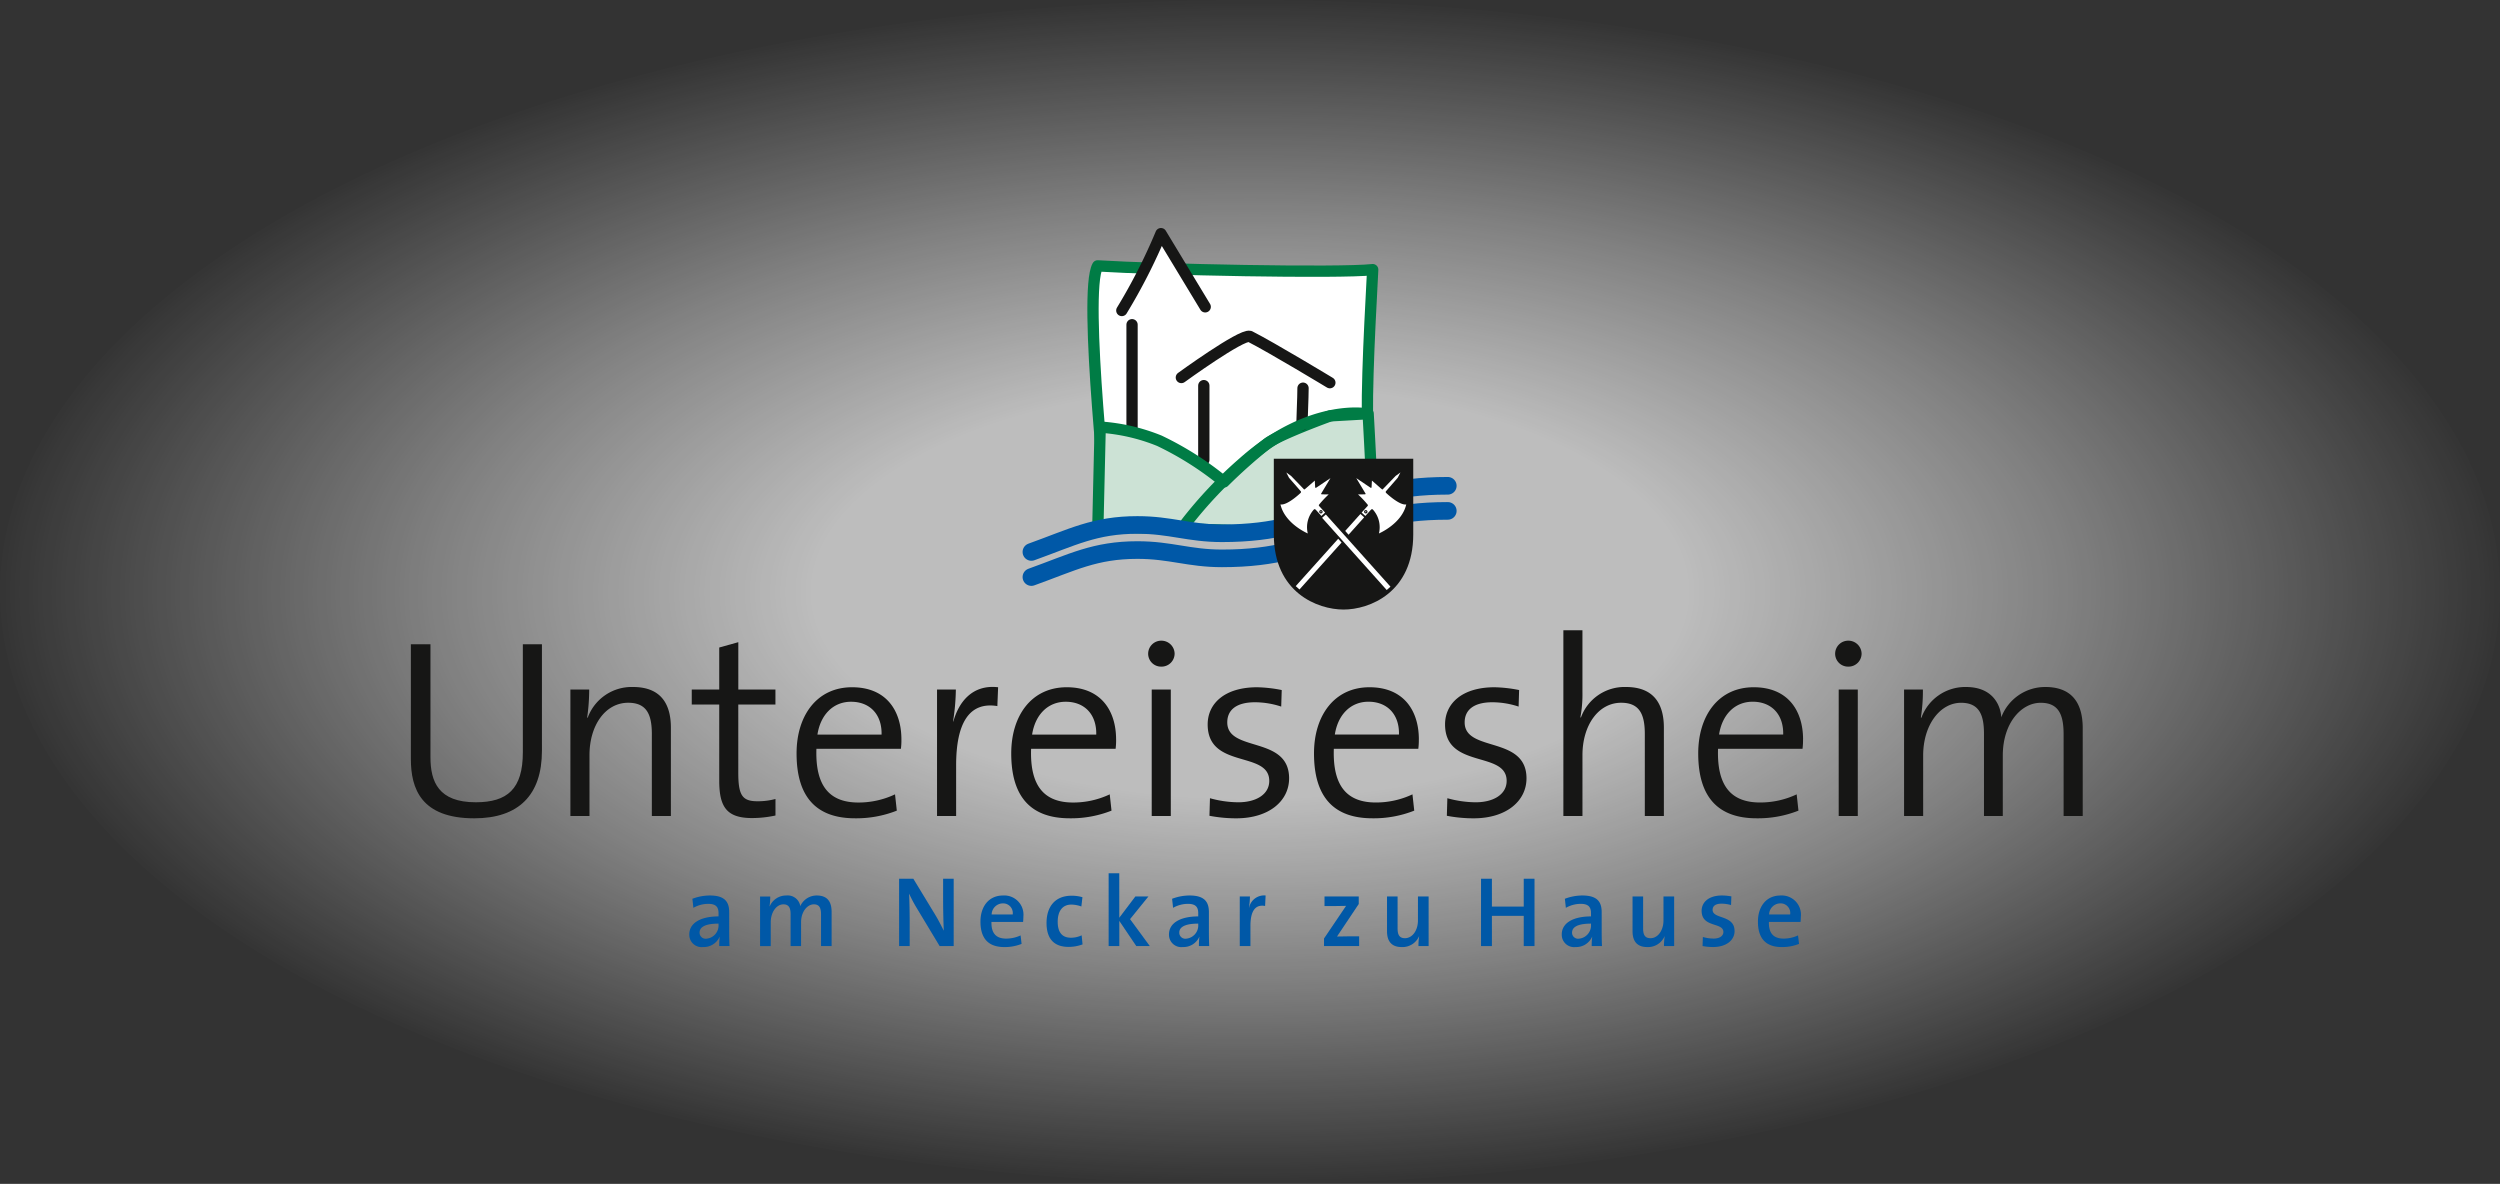
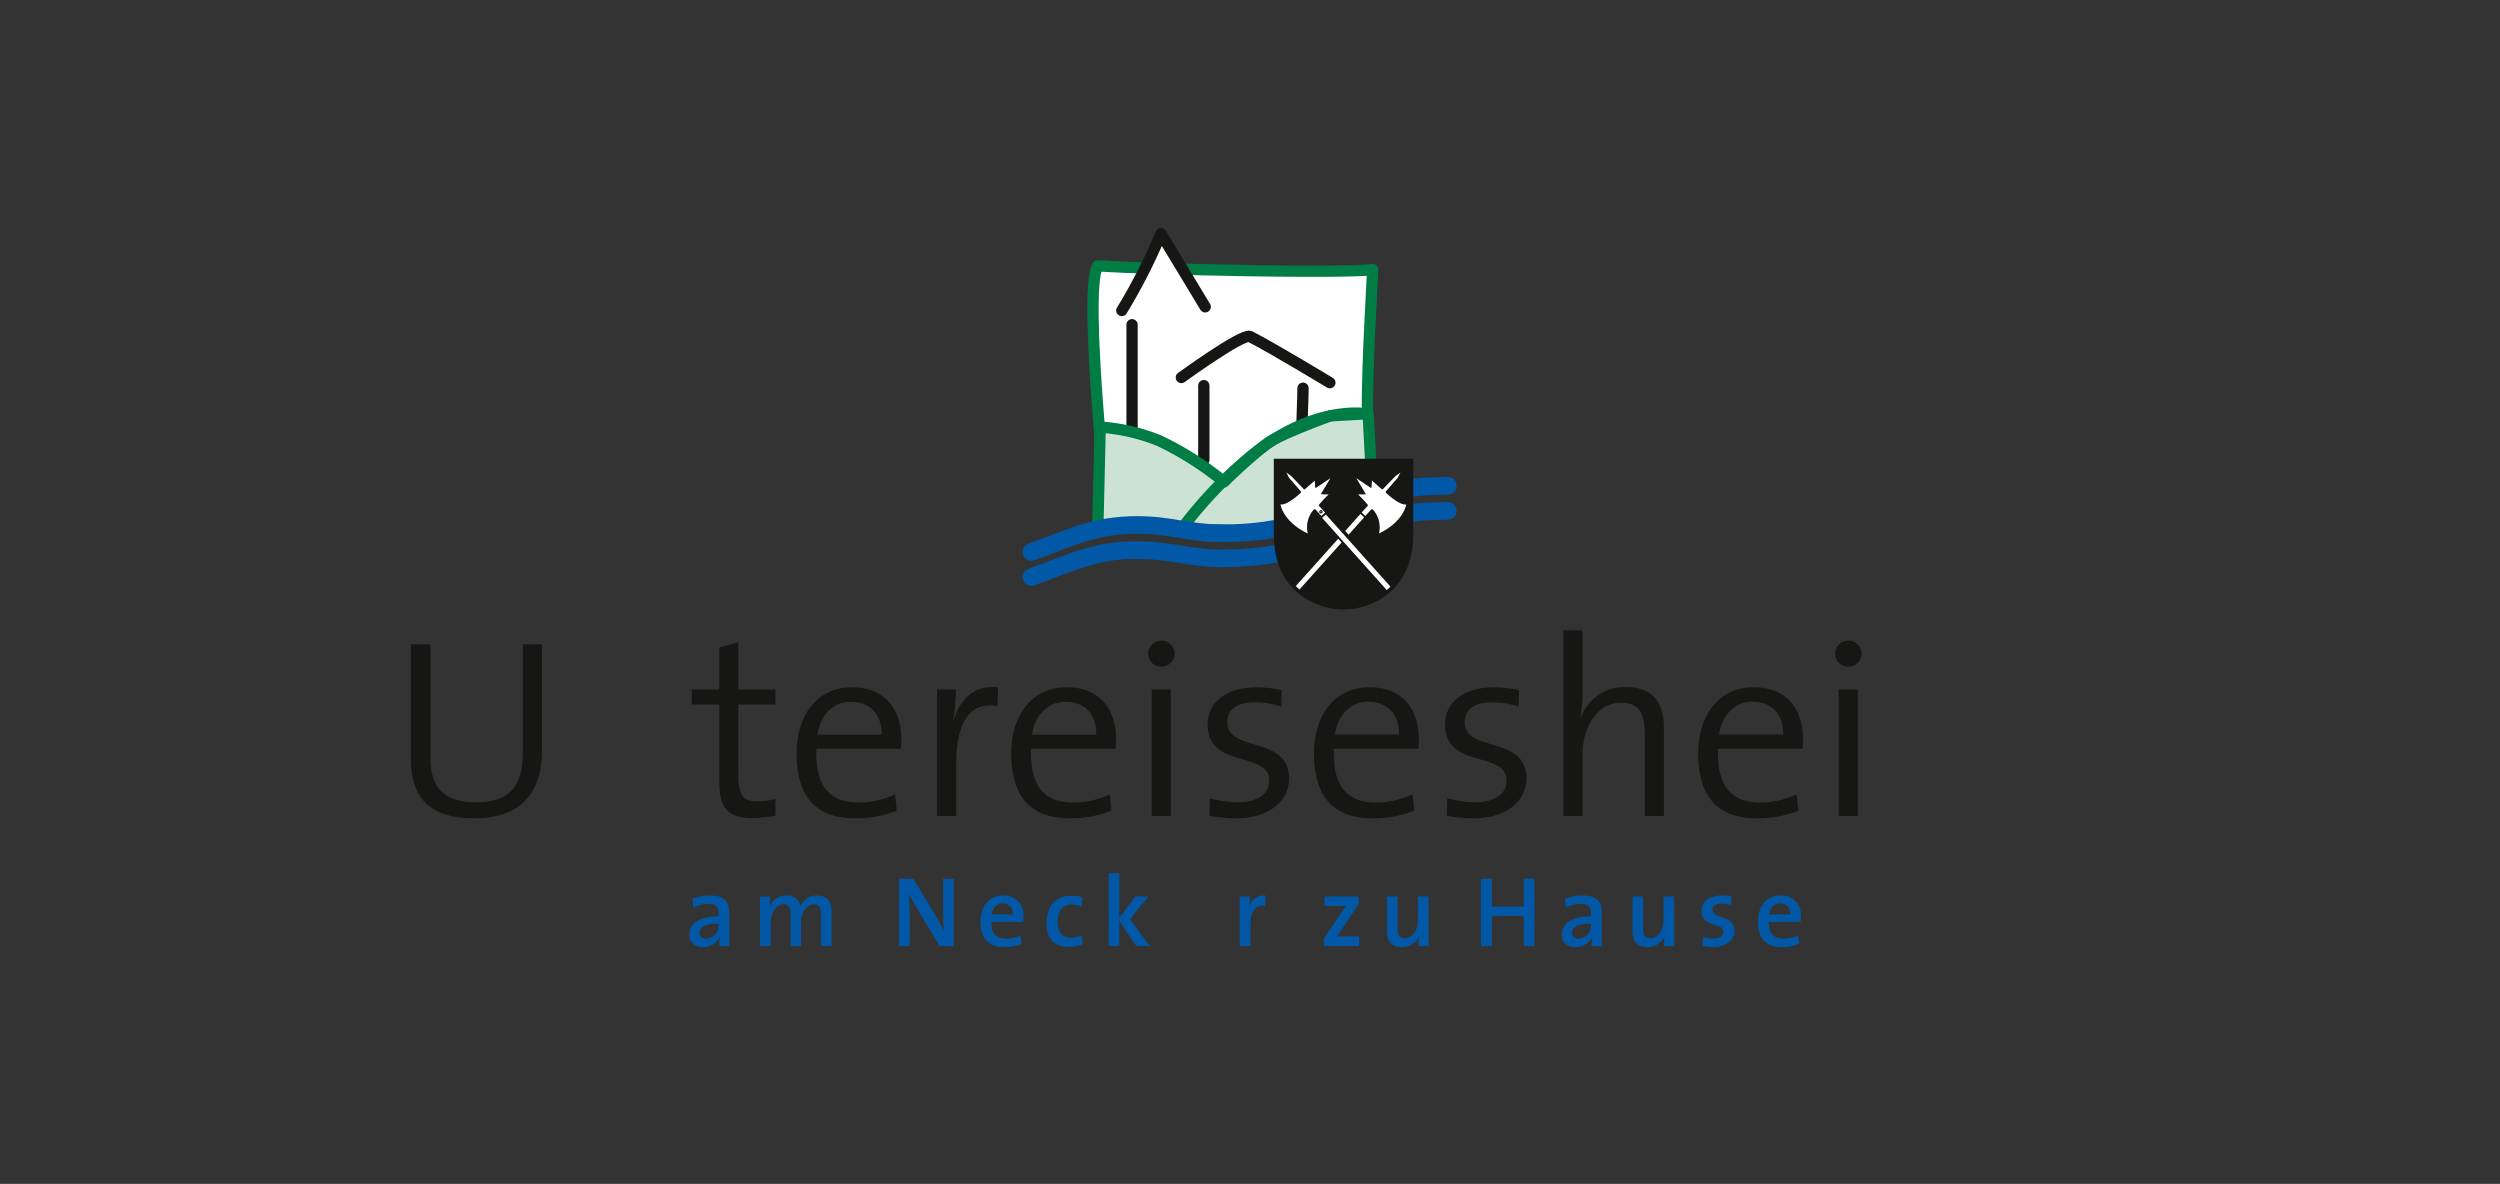
<svg xmlns="http://www.w3.org/2000/svg" width="359" height="170" viewBox="0 0 359 170">
  <rect x="0" y="0" width="359" height="170" fill="#333333" stroke="none" />
  <defs>
    <radialGradient id="radial-gradient" cx="0.5" cy="0.5" r="0.5" gradientUnits="objectBoundingBox">
      <stop offset="0" stop-color="#fff" stop-opacity="0.678" />
      <stop offset="0.343" stop-color="#fff" stop-opacity="0.678" />
      <stop offset="0.648" stop-color="#fff" stop-opacity="0.38" />
      <stop offset="1" stop-color="#fff" stop-opacity="0" />
    </radialGradient>
  </defs>
  <g id="Gruppe_25" data-name="Gruppe 25" transform="translate(-51 9)">
-     <ellipse id="Ellipse_15" data-name="Ellipse 15" cx="179.5" cy="85" rx="179.5" ry="85" transform="translate(51 -9)" fill="url(#radial-gradient)" />
    <g id="Gruppe_24" data-name="Gruppe 24" transform="translate(110 23.743)">
      <path id="Pfad_1" data-name="Pfad 1" d="M45.757,103.114c-.029-.6-.043-1.333-.043-1.949V98.256c0-1.461-.6-2.407-2.78-2.407a7.106,7.106,0,0,0-2.507.473l.143,1.3a4.361,4.361,0,0,1,2.121-.573c1.117,0,1.49.458,1.49,1.347v.458c-2.565,0-4.2.946-4.2,2.579a1.773,1.773,0,0,0,1.991,1.82,2.49,2.49,0,0,0,2.365-1.476l.014.014a9.557,9.557,0,0,0-.072,1.319Zm-1.576-3.081a1.906,1.906,0,0,1-1.748,2.02.865.865,0,0,1-.974-.874c0-.616.487-1.289,2.722-1.289Z" fill="#0058a7" fill-rule="evenodd" />
      <path id="Pfad_2" data-name="Pfad 2" d="M60.419,103.114V98.2c0-1.62-.759-2.35-2.12-2.35a2.576,2.576,0,0,0-2.379,1.533,1.818,1.818,0,0,0-1.977-1.533A2.555,2.555,0,0,0,51.536,97.4l-.029-.014a9.426,9.426,0,0,0,.1-1.39H50.146v7.121h1.533V99.7c0-1.49.845-2.579,1.82-2.579.859,0,1.031.63,1.031,1.433v4.556h1.505V99.7c0-1.562.917-2.579,1.834-2.579.816,0,1.031.559,1.031,1.447v4.542Z" fill="#0058a7" />
      <path id="Pfad_3" data-name="Pfad 3" d="M77.949,103.114V93.443H76.43v2.865c0,1.419.043,3.5.1,4.6-.358-.7-.745-1.475-1.174-2.192l-3.2-5.272H70.111v9.671H71.63V99.862c0-1.376-.028-3.339-.086-4.284a20.281,20.281,0,0,0,1.075,2.034l3.31,5.5Z" fill="#0058a7" />
      <path id="Pfad_4" data-name="Pfad 4" d="M87.954,98.93a2.759,2.759,0,0,0-2.908-3.08c-2.078,0-3.253,1.605-3.253,3.754,0,2.507,1.218,3.653,3.439,3.653A6.5,6.5,0,0,0,87.7,102.8l-.143-1.218a4.919,4.919,0,0,1-2.078.458c-1.418,0-2.149-.745-2.106-2.392h4.542a6.944,6.944,0,0,0,.043-.717m-1.533-.358H83.4a1.631,1.631,0,0,1,1.59-1.59,1.387,1.387,0,0,1,1.433,1.59" fill="#0058a7" fill-rule="evenodd" />
      <path id="Pfad_5" data-name="Pfad 5" d="M96.454,102.87l-.129-1.3a3.559,3.559,0,0,1-1.547.344c-1.419,0-1.892-.989-1.892-2.293,0-1.5.659-2.464,1.963-2.464a4.193,4.193,0,0,1,1.433.272l.158-1.332a5.437,5.437,0,0,0-1.548-.215c-2.45,0-3.61,1.648-3.61,3.911,0,2.536,1.332,3.439,3.166,3.439a5.79,5.79,0,0,0,2.006-.358" fill="#0058a7" />
      <path id="Pfad_6" data-name="Pfad 6" d="M106.113,103.114l-2.837-3.868,2.636-3.253h-1.876l-2.307,3.052v-6.39H100.2v10.459h1.533V99.5l2.435,3.611Z" fill="#0058a7" />
-       <path id="Pfad_7" data-name="Pfad 7" d="M114.642,103.114c-.029-.6-.043-1.333-.043-1.949V98.256c0-1.461-.6-2.407-2.78-2.407a7.106,7.106,0,0,0-2.507.473l.143,1.3a4.361,4.361,0,0,1,2.121-.573c1.117,0,1.49.458,1.49,1.347v.458c-2.565,0-4.2.946-4.2,2.579a1.773,1.773,0,0,0,1.991,1.82,2.49,2.49,0,0,0,2.365-1.476l.014.014a9.557,9.557,0,0,0-.072,1.319Zm-1.576-3.081a1.906,1.906,0,0,1-1.748,2.02.865.865,0,0,1-.974-.874c0-.616.487-1.289,2.722-1.289Z" fill="#0058a7" fill-rule="evenodd" />
      <path id="Pfad_8" data-name="Pfad 8" d="M122.741,95.85a2.2,2.2,0,0,0-2.364,1.719h-.029a9.6,9.6,0,0,0,.143-1.576H119.03v7.121h1.533V100.22c0-2.135.688-3.123,2.106-2.866Z" fill="#0058a7" />
      <path id="Pfad_9" data-name="Pfad 9" d="M136.173,103.114v-1.4h-1.39c-.587,0-1.433.014-1.791.029l3.124-4.671V95.993H131.2v1.376h1.376c.73,0,1.361-.015,1.719-.029l-3.166,4.685v1.089Z" fill="#0058a7" />
      <path id="Pfad_10" data-name="Pfad 10" d="M146.15,103.114V95.993h-1.533v3.439c0,1.418-.788,2.55-1.863,2.55-.816,0-1.06-.516-1.06-1.4V95.993h-1.519v4.986c0,1.261.5,2.278,2.121,2.278a2.6,2.6,0,0,0,2.478-1.547l.015.014a9.283,9.283,0,0,0-.1,1.39Z" fill="#0058a7" />
      <path id="Pfad_11" data-name="Pfad 11" d="M161.356,103.114V93.443h-1.547v4h-4.571v-4h-1.562v9.671h1.562V98.773h4.571v4.341Z" fill="#0058a7" />
      <path id="Pfad_12" data-name="Pfad 12" d="M171.045,103.114c-.029-.6-.043-1.333-.043-1.949V98.256c0-1.461-.6-2.407-2.78-2.407a7.106,7.106,0,0,0-2.507.473l.143,1.3a4.361,4.361,0,0,1,2.121-.573c1.117,0,1.49.458,1.49,1.347v.458c-2.565,0-4.2.946-4.2,2.579a1.774,1.774,0,0,0,1.992,1.82,2.489,2.489,0,0,0,2.364-1.476l.014.014a9.556,9.556,0,0,0-.072,1.319Zm-1.576-3.081a1.906,1.906,0,0,1-1.748,2.02.865.865,0,0,1-.974-.874c0-.616.487-1.289,2.722-1.289Z" fill="#0058a7" fill-rule="evenodd" />
      <path id="Pfad_13" data-name="Pfad 13" d="M181.408,103.114V95.993h-1.533v3.439c0,1.418-.788,2.55-1.863,2.55-.816,0-1.06-.516-1.06-1.4V95.993h-1.519v4.986c0,1.261.5,2.278,2.121,2.278a2.6,2.6,0,0,0,2.478-1.547l.015.014a9.285,9.285,0,0,0-.1,1.39Z" fill="#0058a7" />
      <path id="Pfad_14" data-name="Pfad 14" d="M190.082,100.95c0-2.364-3.152-1.662-3.152-3.038,0-.544.415-.888,1.261-.888a5.018,5.018,0,0,1,1.39.2l.043-1.247a8.514,8.514,0,0,0-1.333-.129c-1.934,0-2.937.974-2.937,2.207,0,2.464,3.123,1.605,3.123,3.037,0,.588-.573.946-1.4.946a5.749,5.749,0,0,1-1.547-.229l-.043,1.3a8.121,8.121,0,0,0,1.5.143c1.906,0,3.1-.974,3.1-2.307" fill="#0058a7" />
      <path id="Pfad_15" data-name="Pfad 15" d="M199.6,98.93a2.759,2.759,0,0,0-2.908-3.08c-2.078,0-3.253,1.605-3.253,3.754,0,2.507,1.218,3.653,3.439,3.653a6.5,6.5,0,0,0,2.464-.458l-.143-1.218a4.922,4.922,0,0,1-2.078.458c-1.418,0-2.149-.745-2.106-2.392h4.542a6.942,6.942,0,0,0,.043-.717m-1.533-.358h-3.023a1.631,1.631,0,0,1,1.59-1.59,1.387,1.387,0,0,1,1.433,1.59" fill="#0058a7" fill-rule="evenodd" />
      <path id="Pfad_16" data-name="Pfad 16" d="M100.249,42.956S96.462,9.224,98.626,5.437c8.656.541,34.625,1.082,39.494.541-.541,10.279-1.082,20.558-.541,25.969s.041,6.42.041,6.42-8.309,4.227-10.32,4.227c-9.753,0-27.051.362-27.051.362" fill="#fff" />
      <path id="Pfad_17" data-name="Pfad 17" d="M100.225,42.87s-3.763-33.645-1.6-37.433c8.656.541,34.625,1.082,39.494.541-.541,10.28-1.082,20.559-.541,25.969s.04,6.42.04,6.42" fill="none" stroke="#007c45" stroke-linecap="round" stroke-linejoin="round" stroke-width="1.623" />
      <path id="Pfad_18" data-name="Pfad 18" d="M106.285,4.692l1.384-3.633,3.9,6.579-7.1,0Z" fill="#fff" />
      <path id="Pfad_19" data-name="Pfad 19" d="M106.285,4.692l1.384-3.633,3.9,6.579-7.1,0Z" fill="none" stroke="#fff" stroke-miterlimit="3.864" stroke-width="0.714" />
      <line id="Linie_1" data-name="Linie 1" y2="18.429" transform="translate(103.562 13.884)" fill="none" stroke="#161615" stroke-linecap="round" stroke-miterlimit="3.864" stroke-width="1.619" />
      <path id="Pfad_20" data-name="Pfad 20" d="M110.644,21.467s8.56-6.224,9.824-5.908c3.223,1.642,11.5,6.65,11.5,6.65m-18.1.426V33.3" fill="none" stroke="#161615" stroke-linecap="round" stroke-linejoin="round" stroke-width="1.623" />
      <path id="Pfad_21" data-name="Pfad 21" d="M116.772,36.457a45.442,45.442,0,0,0-9.288-5.908,27.486,27.486,0,0,0-8.5-1.958L98.652,42.9s15.765.342,19.838.573c7.617.433,18.844-5.367,19.216-5.367a8.172,8.172,0,0,0,.194-2.543c0-1.24-.434-8.9-.434-8.9l-5.431.31s-6.981,2.529-8.966,3.894a75.945,75.945,0,0,0-6.3,5.592" fill="#cce2d5" />
      <path id="Pfad_22" data-name="Pfad 22" d="M116.772,36.457a45.442,45.442,0,0,0-9.288-5.908,27.486,27.486,0,0,0-8.5-1.958L98.652,42.9s15.765.342,19.838.573c7.617.433,18.844-5.367,19.216-5.367a8.172,8.172,0,0,0,.194-2.543c0-1.24-.434-8.9-.434-8.9l-5.431.31s-6.981,2.529-8.966,3.894A75.945,75.945,0,0,0,116.772,36.457Z" fill="none" stroke="#007c45" stroke-linecap="round" stroke-linejoin="round" stroke-width="1.623" />
      <path id="Pfad_23" data-name="Pfad 23" d="M128.114,23c0,1.326-.158,4.644-.158,5.276" fill="none" stroke="#161615" stroke-linecap="round" stroke-linejoin="round" stroke-width="1.623" />
      <path id="Pfad_24" data-name="Pfad 24" d="M137.307,26.695s-8.087-1.58-17.691,6.919a61.179,61.179,0,0,0-8.278,8.731" fill="none" stroke="#007c45" stroke-linecap="round" stroke-linejoin="round" stroke-width="1.623" />
      <path id="Pfad_25" data-name="Pfad 25" d="M89.108,46.518c5.873-2.11,9.107-3.877,15.232-3.877,4.748,0,7.386,1.193,12.135,1.193,15.92,0,16.508-6.817,32.428-6.817" fill="none" stroke="#0058a7" stroke-linecap="round" stroke-linejoin="bevel" stroke-width="2.53" />
      <path id="Pfad_26" data-name="Pfad 26" d="M89.108,50.122c5.873-2.11,9.107-3.877,15.232-3.877,4.748,0,7.386,1.193,12.135,1.193,15.92,0,16.508-6.817,32.428-6.817" fill="none" stroke="#0058a7" stroke-linecap="round" stroke-miterlimit="3.864" stroke-width="2.53" />
      <path id="Pfad_27" data-name="Pfad 27" d="M102.094,11.844A81.734,81.734,0,0,0,107.714.81l6.354,10.506" fill="none" stroke="#161615" stroke-linecap="round" stroke-linejoin="round" stroke-width="1.619" />
      <path id="Pfad_28" data-name="Pfad 28" d="M18.821,75.082V59.77H16.08V75.3c0,5.263-2.229,7.163-6.761,7.163-5.335,0-6.505-2.923-6.505-6.468V59.77H0V76.252c0,4.239,1.462,8.515,9.1,8.515,6.395,0,9.721-3.363,9.721-9.685" fill="#161615" />
-       <path id="Pfad_29" data-name="Pfad 29" d="M37.34,84.438V71.757c0-3.216-1.279-5.847-5.445-5.847a6.717,6.717,0,0,0-6.505,4.422l-.073-.037a28.854,28.854,0,0,0,.292-4.02h-2.7V84.438h2.741V75.7c0-4.313,2.3-7.528,5.555-7.528,2.631,0,3.4,1.644,3.4,4.495V84.438Z" fill="#161615" />
      <path id="Pfad_30" data-name="Pfad 30" d="M52.358,84.364V81.989a9.52,9.52,0,0,1-2.6.328c-2.156,0-2.741-.84-2.741-4.092V68.43h5.336V66.274H47.022v-6.8l-2.74.767v6.03H40.335V68.43h3.947V79.357c0,3.765,1.059,5.373,4.714,5.373a16.075,16.075,0,0,0,3.362-.366" fill="#161615" />
      <path id="Pfad_31" data-name="Pfad 31" d="M70.443,73.437c0-4.02-2.083-7.491-7.089-7.491-5.043,0-7.967,4.056-7.967,9.5,0,6.359,2.924,9.319,8.4,9.319a15.808,15.808,0,0,0,5.994-1.1l-.256-2.339A12.279,12.279,0,0,1,64.267,82.5c-4.056,0-6.212-2.265-6.03-7.711H70.37a9.864,9.864,0,0,0,.073-1.352m-2.85-.694H58.384c.438-2.851,2.266-4.714,4.824-4.714,2.777,0,4.458,1.9,4.385,4.714" fill="#161615" fill-rule="evenodd" />
      <path id="Pfad_32" data-name="Pfad 32" d="M84.329,65.946c-3.8-.439-5.7,2.266-6.432,4.934l-.036-.037a31.488,31.488,0,0,0,.4-4.568H75.558V84.438H78.3V77.165c0-6.1,1.9-9.172,5.92-8.515Z" fill="#161615" />
      <path id="Pfad_33" data-name="Pfad 33" d="M101.271,73.437c0-4.02-2.084-7.491-7.09-7.491-5.043,0-7.967,4.056-7.967,9.5,0,6.359,2.924,9.319,8.405,9.319a15.808,15.808,0,0,0,5.994-1.1l-.256-2.339A12.279,12.279,0,0,1,95.094,82.5c-4.056,0-6.212-2.265-6.029-7.711H101.2a9.731,9.731,0,0,0,.074-1.352m-2.851-.694H89.211c.438-2.851,2.266-4.714,4.824-4.714,2.777,0,4.458,1.9,4.385,4.714" fill="#161615" fill-rule="evenodd" />
      <path id="Pfad_34" data-name="Pfad 34" d="M109.675,61.122a1.9,1.9,0,0,0-1.9-1.864,1.88,1.88,0,0,0-1.9,1.864,1.856,1.856,0,0,0,1.9,1.864,1.879,1.879,0,0,0,1.9-1.864m-.548,5.153h-2.741V84.438h2.741Z" fill="#161615" fill-rule="evenodd" />
      <path id="Pfad_35" data-name="Pfad 35" d="M126.116,79.029c0-6.176-8.88-3.691-8.88-8.04,0-1.791,1.315-2.887,3.983-2.887a12.123,12.123,0,0,1,3.764.621l.073-2.375a19.538,19.538,0,0,0-3.545-.4c-4.6,0-7.089,2.3-7.089,5.335,0,6.469,8.844,3.728,8.844,8.113,0,1.9-1.828,3.07-4.459,3.07a15.5,15.5,0,0,1-4.056-.585l-.074,2.522a20.459,20.459,0,0,0,3.838.366c4.751,0,7.6-2.522,7.6-5.738" fill="#161615" />
      <path id="Pfad_36" data-name="Pfad 36" d="M144.748,73.437c0-4.02-2.084-7.491-7.09-7.491-5.043,0-7.967,4.056-7.967,9.5,0,6.359,2.924,9.319,8.4,9.319a15.808,15.808,0,0,0,5.994-1.1l-.256-2.339a12.279,12.279,0,0,1-5.263,1.169c-4.056,0-6.212-2.265-6.029-7.711h12.132a9.731,9.731,0,0,0,.074-1.352m-2.851-.694h-9.209c.438-2.851,2.266-4.714,4.824-4.714,2.777,0,4.458,1.9,4.385,4.714" fill="#161615" fill-rule="evenodd" />
      <path id="Pfad_37" data-name="Pfad 37" d="M160.205,79.029c0-6.176-8.88-3.691-8.88-8.04,0-1.791,1.315-2.887,3.983-2.887a12.123,12.123,0,0,1,3.764.621l.073-2.375a19.538,19.538,0,0,0-3.545-.4c-4.6,0-7.089,2.3-7.089,5.335,0,6.469,8.844,3.728,8.844,8.113,0,1.9-1.828,3.07-4.459,3.07a15.5,15.5,0,0,1-4.056-.585l-.073,2.522a20.44,20.44,0,0,0,3.837.366c4.751,0,7.6-2.522,7.6-5.738" fill="#161615" />
      <path id="Pfad_38" data-name="Pfad 38" d="M179.933,84.438V71.757c0-3.216-1.279-5.847-5.445-5.847a6.659,6.659,0,0,0-6.469,4.385l-.073-.036a18.073,18.073,0,0,0,.293-3.618V57.76H165.5V84.438h2.741V75.7c0-4.313,2.3-7.528,5.555-7.528,2.631,0,3.4,1.644,3.4,4.495V84.438Z" fill="#161615" />
      <path id="Pfad_39" data-name="Pfad 39" d="M199.921,73.437c0-4.02-2.083-7.491-7.089-7.491-5.044,0-7.967,4.056-7.967,9.5,0,6.359,2.923,9.319,8.4,9.319a15.808,15.808,0,0,0,5.994-1.1l-.256-2.339a12.279,12.279,0,0,1-5.263,1.169c-4.056,0-6.212-2.265-6.03-7.711h12.133a9.864,9.864,0,0,0,.073-1.352m-2.85-.694h-9.209c.438-2.851,2.265-4.714,4.824-4.714,2.777,0,4.458,1.9,4.385,4.714" fill="#161615" fill-rule="evenodd" />
      <path id="Pfad_40" data-name="Pfad 40" d="M208.326,61.122a1.9,1.9,0,0,0-1.9-1.864,1.88,1.88,0,0,0-1.9,1.864,1.857,1.857,0,0,0,1.9,1.864,1.879,1.879,0,0,0,1.9-1.864m-.548,5.153h-2.741V84.438h2.741Z" fill="#161615" fill-rule="evenodd" />
-       <path id="Pfad_41" data-name="Pfad 41" d="M240.079,84.438V71.83c0-4.093-1.973-5.92-5.372-5.92a6.734,6.734,0,0,0-6.322,4.349c-.074-1.389-.951-4.349-5.08-4.349a6.7,6.7,0,0,0-6.395,4.422l-.074-.037a24.423,24.423,0,0,0,.293-4.02h-2.705V84.438h2.741V75.777c0-4.459,2.449-7.6,5.446-7.6,2.777,0,3.289,2.01,3.289,4.495V84.438h2.7V75.777c0-4.714,2.668-7.6,5.445-7.6,2.631,0,3.289,1.79,3.289,4.531V84.438Z" fill="#161615" />
      <path id="Pfad_42" data-name="Pfad 42" d="M133.93,54.789c3.732,0,10.013-2.44,10.013-10.8l0-10.856H123.919l0,10.856c0,8.358,6.281,10.8,10.013,10.8" fill="#161615" />
      <path id="Pfad_43" data-name="Pfad 43" d="M126.1,35.864l-.389-.763.689.5,1.773,1.839c.063.073.1.146.2.068l.172-.141,1.26-1.1.05.962c.02.086.053.093.146.067l2.053-1.381-1.321,2.2c-.051.088-.012.133.139.13l.924.013a15.17,15.17,0,0,0-1.365,1.452c-.053.066-.112.125.112.337l.742.816-.538.483-.691-.771c-.024-.029-.128-.126-.151-.149-.113-.113-.216-.023-.267.036a3.784,3.784,0,0,0-.84,3.4s-3.286-1.388-3.924-4.169c.985.171,2.872-1.634,2.872-1.634a.189.189,0,0,0,.007-.3Z" fill="#fff" fill-rule="evenodd" />
      <path id="Pfad_44" data-name="Pfad 44" d="M141.713,35.864l.389-.763-.689.5-1.773,1.839c-.063.073-.1.146-.2.068l-.172-.141-1.26-1.1-.05.962c-.02.086-.053.093-.146.067l-2.053-1.381,1.321,2.2c.051.088.012.133-.139.13l-.924.013a15.172,15.172,0,0,1,1.365,1.452c.053.066.112.125-.112.337l-.742.816.538.483.691-.771c.024-.029.128-.126.151-.149.113-.113.216-.023.267.036a3.781,3.781,0,0,1,.84,3.4s3.286-1.388,3.924-4.169c-.985.171-2.872-1.634-2.872-1.634a.189.189,0,0,1-.006-.3Z" fill="#fff" fill-rule="evenodd" />
      <rect id="Rechteck_10" data-name="Rechteck 10" width="0.723" height="13.914" transform="matrix(0.745, -0.667, 0.667, 0.745, 130.852, 41.618)" fill="#fff" />
      <path id="Pfad_45" data-name="Pfad 45" d="M130.445,40.746a.242.242,0,1,1,.242.242.242.242,0,0,1-.242-.242" fill="#161615" />
      <path id="Pfad_46" data-name="Pfad 46" d="M130.612,40.746a.076.076,0,1,1,.076.076.076.076,0,0,1-.076-.076" fill="#fff" />
-       <path id="Pfad_47" data-name="Pfad 47" d="M136.885,40.746a.243.243,0,1,1,.242.242.242.242,0,0,1-.242-.242" fill="#161615" />
      <path id="Pfad_48" data-name="Pfad 48" d="M137.051,40.746a.076.076,0,1,1,.076.076.076.076,0,0,1-.076-.076" fill="#fff" />
      <path id="Pfad_49" data-name="Pfad 49" d="M134.654,44.045l2.239-2.5-.538-.483L134.171,43.5Z" fill="#fff" />
      <path id="Pfad_50" data-name="Pfad 50" d="M133.167,44.622l-6.1,6.8.538.483,6.045-6.738Z" fill="#fff" />
    </g>
  </g>
</svg>